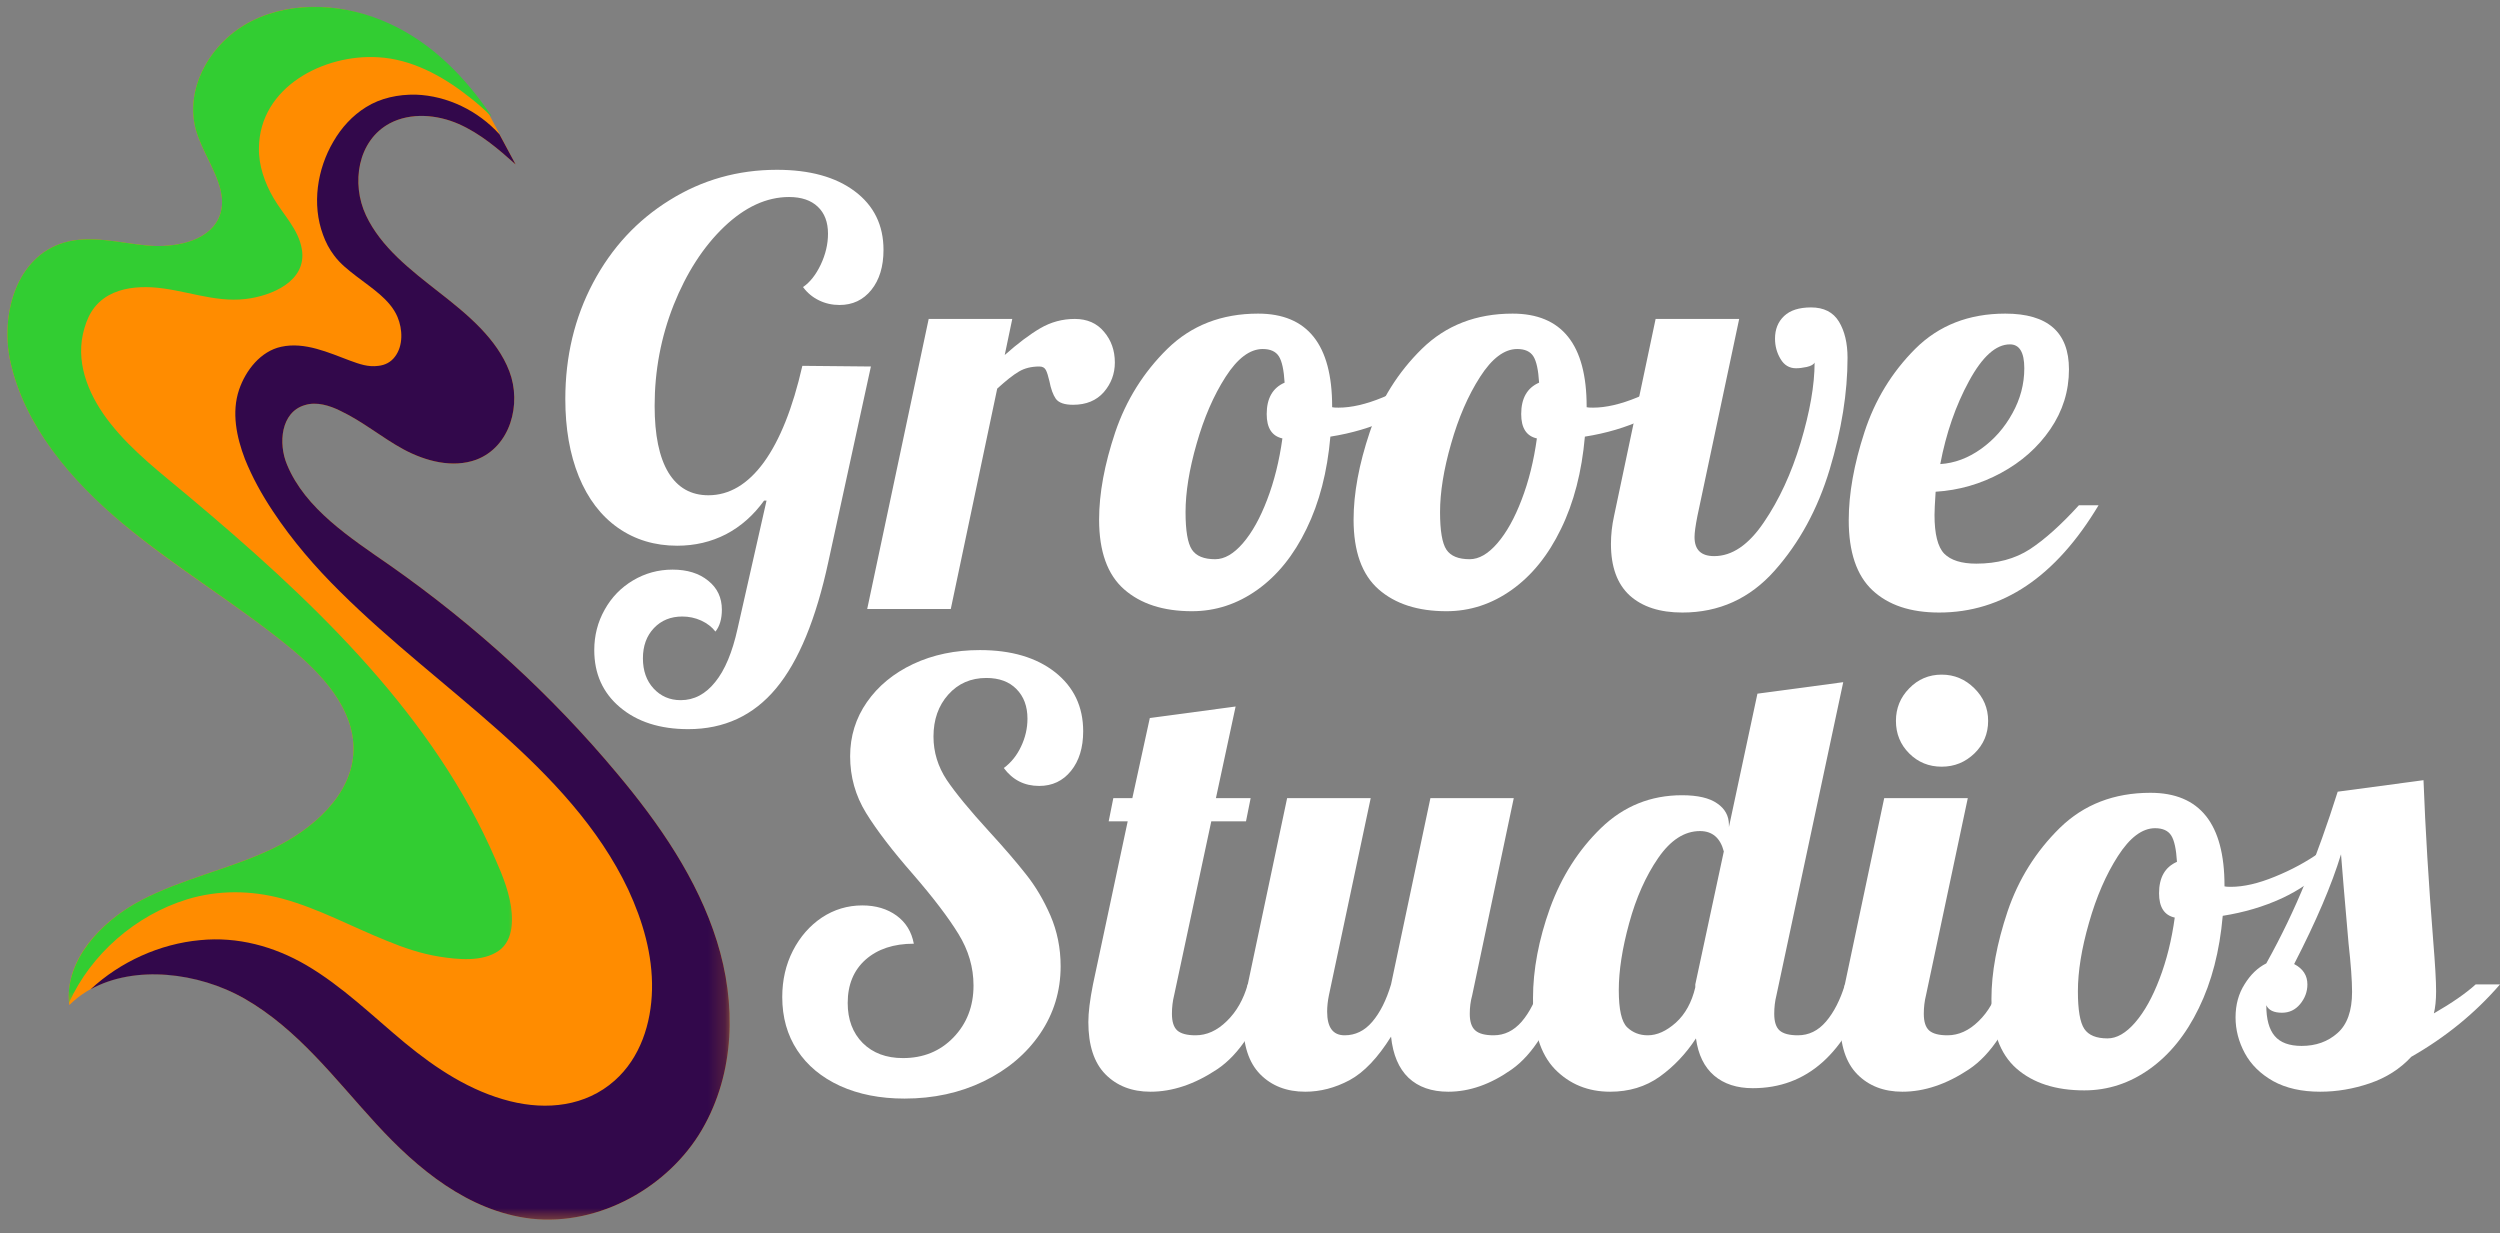
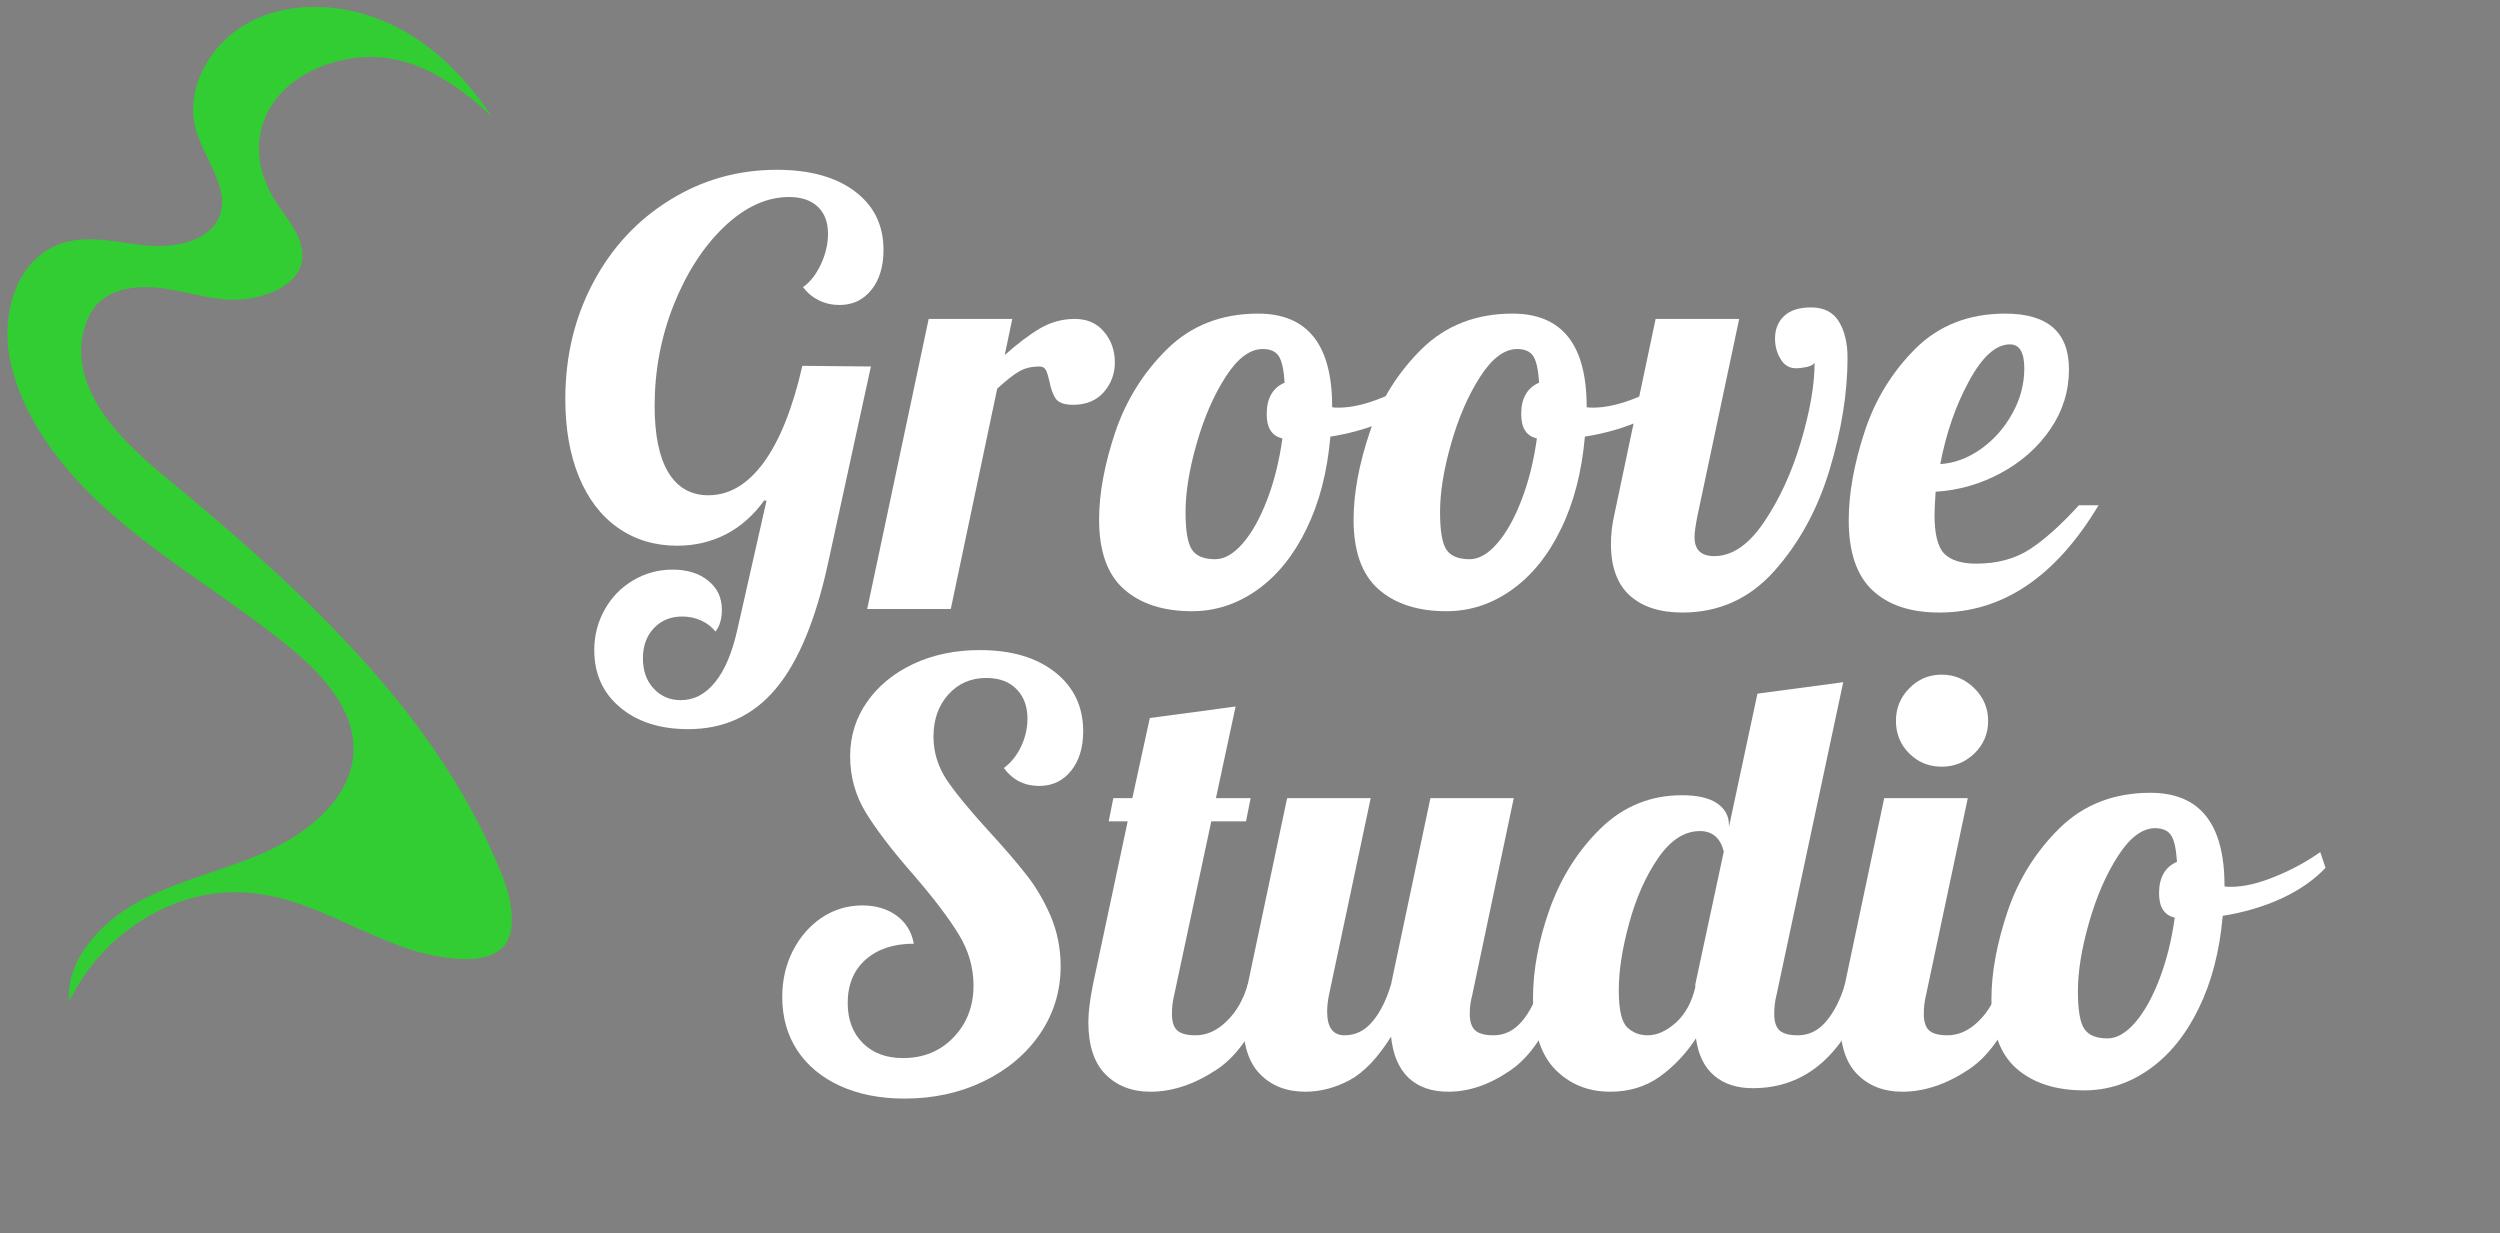
<svg xmlns="http://www.w3.org/2000/svg" width="150" height="74" viewBox="0 0 150 74" fill="none">
  <rect x="0" y="0" width="150" height="74" fill="#808080" stroke="none" />
  <mask id="mask0_28_445" style="mask-type:luminance" maskUnits="userSpaceOnUse" x="0" y="0" width="44" height="74">
-     <path d="M0 0H43.831V73.431H0V0Z" fill="white" />
-   </mask>
+     </mask>
  <g mask="url(#mask0_28_445)">
-     <path d="M43.015 56.474C41.851 52.751 39.562 49.428 37.008 46.388C33.091 41.699 28.514 37.517 23.433 33.949C20.992 32.253 18.328 30.537 17.227 27.895C16.677 26.598 16.856 24.726 18.285 24.308C18.988 24.085 19.781 24.328 20.441 24.659C21.785 25.297 22.925 26.266 24.226 26.969C25.546 27.676 27.151 28.094 28.561 27.587C30.627 26.817 31.31 24.241 30.561 22.28C29.814 20.322 28.053 18.868 26.358 17.547C24.667 16.226 22.862 14.839 21.96 12.924C21.058 11.009 21.453 8.433 23.39 7.398C24.643 6.737 26.229 6.87 27.526 7.441C28.823 8.015 29.901 8.938 30.935 9.864L29.373 6.913C27.854 4.666 25.874 2.619 23.323 1.454C20.793 0.219 17.625 -3.97861e-05 15.114 1.254C12.607 2.509 11.002 5.373 11.794 7.925C12.345 9.688 13.884 11.427 13.114 13.1C12.454 14.51 10.451 14.882 8.803 14.729C7.151 14.573 5.436 14.092 3.851 14.553C0.945 15.413 0.023 18.911 0.617 21.666C1.453 25.516 4.226 28.775 7.37 31.417C10.518 34.059 14.103 36.173 17.294 38.771C19.32 40.424 21.277 42.535 21.211 45.047C21.144 47.666 18.79 49.78 16.259 50.968C13.731 52.156 10.912 52.731 8.448 54.028C5.983 55.329 3.828 57.682 4.159 60.304C6.756 57.729 11.42 58.057 14.653 59.906C17.887 61.758 20.11 64.752 22.574 67.437C25.038 70.125 28.096 72.677 31.861 73.119C35.997 73.58 40.133 71.18 42.113 67.788C44.116 64.353 44.183 60.195 43.015 56.474Z" fill="#FF8C00" />
-   </g>
+     </g>
  <mask id="mask1_28_445" style="mask-type:luminance" maskUnits="userSpaceOnUse" x="0" y="0" width="32" height="61">
    <path d="M0 0H31.095V60.211H0V0Z" fill="white" />
  </mask>
  <g mask="url(#mask1_28_445)">
    <path d="M7.37 31.417C10.518 34.039 14.103 36.173 17.294 38.771C19.32 40.424 21.277 42.535 21.211 45.047C21.144 47.666 18.79 49.78 16.259 50.968C13.731 52.157 10.912 52.731 8.448 54.028C6.03 55.306 3.917 57.619 4.136 60.172C5.456 57.244 8.143 54.911 11.221 53.962C13.091 53.391 15.052 53.411 16.942 53.919C19.121 54.513 21.125 55.615 23.214 56.451C24.226 56.869 25.261 57.221 26.358 57.397C27.459 57.573 28.955 57.729 29.924 57.045C30.869 56.385 30.803 54.974 30.584 53.985C30.342 52.863 29.834 51.805 29.373 50.769C27.436 46.564 24.667 42.777 21.562 39.365C18.418 35.91 14.919 32.804 11.353 29.81C9.705 28.423 7.964 27.102 6.624 25.406C5.436 23.909 4.554 21.994 4.972 20.056C5.194 19.067 5.589 18.251 6.514 17.723C7.304 17.282 8.229 17.195 9.108 17.238C11.002 17.348 12.806 18.164 14.72 17.942C16.259 17.766 18.438 16.887 18.11 14.948C17.91 13.76 17.008 12.9 16.415 11.888C15.887 10.986 15.512 9.93 15.536 8.871C15.579 5.217 19.43 3.236 22.687 3.435C24.667 3.545 26.514 4.534 28.053 5.745C28.561 6.12 29.022 6.538 29.483 6.98L29.44 6.89C27.921 4.646 25.94 2.599 23.39 1.43C20.793 0.219 17.625 -1.49012e-06 15.114 1.255C12.607 2.509 11.002 5.373 11.794 7.926C12.345 9.688 13.884 11.427 13.114 13.1C12.454 14.51 10.451 14.882 8.803 14.729C7.151 14.573 5.436 14.092 3.851 14.553C0.945 15.413 0.023 18.911 0.617 21.666C1.453 25.516 4.226 28.798 7.37 31.417Z" fill="#32CD32" />
  </g>
  <mask id="mask2_28_445" style="mask-type:luminance" maskUnits="userSpaceOnUse" x="4" y="4" width="40" height="70">
-     <path d="M4.773 4.985H43.831V73.43H4.773V4.985Z" fill="white" />
-   </mask>
+     </mask>
  <g mask="url(#mask2_28_445)">
    <path d="M43.015 56.474C41.851 52.751 39.562 49.428 37.008 46.388C33.091 41.699 28.514 37.517 23.433 33.949C20.992 32.253 18.328 30.537 17.227 27.895C16.677 26.598 16.856 24.726 18.285 24.308C18.988 24.085 19.781 24.328 20.441 24.659C21.784 25.297 22.925 26.266 24.226 26.969C25.546 27.676 27.151 28.094 28.561 27.587C30.627 26.817 31.31 24.241 30.561 22.28C29.814 20.322 28.053 18.868 26.358 17.547C24.643 16.203 22.862 14.839 21.96 12.924C21.058 11.009 21.453 8.433 23.39 7.398C24.643 6.737 26.229 6.87 27.526 7.441C28.823 8.015 29.9 8.938 30.935 9.864L29.967 8.058C28.693 6.648 26.842 5.745 24.952 5.679C23.894 5.659 22.839 5.878 21.96 6.429C21.144 6.936 20.484 7.66 20 8.5C19.031 10.149 18.703 12.263 19.383 14.092C19.539 14.53 19.758 14.948 20.043 15.323C20.418 15.831 20.902 16.203 21.386 16.578C22.265 17.262 23.41 17.965 23.851 19.02C24.159 19.747 24.202 20.74 23.698 21.4C23.456 21.729 23.104 21.908 22.706 21.951C22.09 22.037 21.562 21.842 21.012 21.642C19.715 21.158 18.285 20.497 16.875 20.806C15.645 21.068 14.743 22.213 14.345 23.382C13.884 24.746 14.192 26.223 14.696 27.544C15.137 28.642 15.711 29.677 16.371 30.67C17.536 32.429 18.922 34.038 20.418 35.512C23.433 38.506 26.823 41.085 29.99 43.902C33.025 46.611 35.93 49.647 37.691 53.368C38.57 55.263 39.164 57.287 39.121 59.378C39.078 61.406 38.418 63.474 36.876 64.838C35.138 66.381 32.806 66.624 30.607 66.073C28.229 65.478 26.162 64.114 24.292 62.571C22.355 60.965 20.55 59.182 18.371 57.905C16.438 56.78 14.259 56.185 12.013 56.408C9.592 56.627 7.217 57.706 5.436 59.358C8.096 57.882 11.904 58.343 14.653 59.906C17.887 61.758 20.109 64.752 22.574 67.437C25.038 70.125 28.096 72.677 31.861 73.118C35.997 73.58 40.133 71.18 42.113 67.788C44.116 64.353 44.182 60.195 43.015 56.474Z" fill="#32084B" />
  </g>
  <path d="M41.295 43.749C39.597 43.749 38.23 43.31 37.195 42.434C36.167 41.565 35.656 40.423 35.656 39.009C35.656 38.133 35.862 37.323 36.28 36.58C36.695 35.836 37.262 35.252 37.978 34.827C38.701 34.396 39.494 34.177 40.353 34.177C41.235 34.177 41.948 34.399 42.489 34.841C43.036 35.275 43.312 35.856 43.312 36.58C43.312 37.137 43.182 37.575 42.927 37.894C42.715 37.619 42.426 37.396 42.064 37.23C41.709 37.071 41.335 36.991 40.937 36.991C40.247 36.991 39.68 37.22 39.239 37.682C38.794 38.15 38.575 38.757 38.575 39.5C38.575 40.244 38.788 40.844 39.212 41.306C39.643 41.774 40.187 42.01 40.844 42.01C41.647 42.01 42.336 41.644 42.913 40.921C43.497 40.204 43.942 39.135 44.254 37.721L45.992 30.035H45.846C45.215 30.911 44.456 31.585 43.564 32.053C42.668 32.514 41.693 32.743 40.632 32.743C39.285 32.743 38.101 32.385 37.076 31.668C36.058 30.951 35.275 29.925 34.728 28.588C34.187 27.254 33.919 25.704 33.919 23.941C33.919 21.386 34.476 19.056 35.59 16.958C36.705 14.861 38.234 13.211 40.181 12.007C42.124 10.795 44.27 10.188 46.615 10.188C48.585 10.188 50.144 10.619 51.285 11.476C52.433 12.335 53.01 13.507 53.01 14.994C53.01 15.996 52.764 16.796 52.28 17.396C51.792 18.001 51.156 18.299 50.37 18.299C49.925 18.299 49.514 18.206 49.136 18.02C48.754 17.835 48.436 17.569 48.181 17.224C48.595 16.942 48.95 16.494 49.242 15.883C49.534 15.266 49.68 14.645 49.68 14.024C49.68 13.328 49.474 12.787 49.069 12.405C48.661 12.017 48.088 11.821 47.345 11.821C45.998 11.821 44.698 12.418 43.444 13.613C42.197 14.808 41.189 16.371 40.419 18.299C39.656 20.231 39.278 22.249 39.278 24.353C39.278 26.099 39.55 27.43 40.101 28.349C40.658 29.262 41.457 29.716 42.502 29.716C43.756 29.716 44.867 29.059 45.832 27.738C46.794 26.411 47.564 24.482 48.141 21.95L52.254 21.99L49.706 33.686C48.963 37.144 47.915 39.686 46.562 41.306C45.209 42.932 43.451 43.749 41.295 43.749Z" fill="white" />
  <path d="M55.721 19.136H60.736L60.284 21.3C61.07 20.603 61.784 20.065 62.42 19.693C63.057 19.322 63.747 19.136 64.49 19.136C65.233 19.136 65.817 19.395 66.241 19.906C66.672 20.41 66.891 21.027 66.891 21.751C66.891 22.425 66.669 23.019 66.228 23.53C65.784 24.034 65.17 24.287 64.384 24.287C63.87 24.287 63.525 24.167 63.349 23.928C63.18 23.683 63.051 23.328 62.964 22.866C62.891 22.558 62.822 22.335 62.752 22.202C62.679 22.063 62.553 21.99 62.367 21.99C61.88 21.99 61.468 22.093 61.133 22.295C60.795 22.491 60.364 22.833 59.833 23.317L57.047 36.54H52.032L55.721 19.136Z" fill="white" />
  <path d="M71.518 36.673C69.8 36.673 68.443 36.235 67.445 35.358C66.443 34.476 65.946 33.082 65.946 31.177C65.946 29.604 66.271 27.854 66.914 25.933C67.568 24.005 68.613 22.335 70.045 20.928C71.485 19.521 73.299 18.817 75.485 18.817C78.447 18.817 79.929 20.676 79.929 24.393V24.433C79.999 24.453 80.128 24.459 80.314 24.459C81.084 24.459 81.963 24.257 82.954 23.849C83.953 23.444 84.858 22.952 85.674 22.375L85.992 23.317C85.319 24.034 84.444 24.645 83.365 25.149C82.284 25.647 81.103 25.996 79.823 26.198C79.638 28.316 79.16 30.161 78.39 31.734C77.627 33.311 76.646 34.529 75.445 35.385C74.241 36.245 72.931 36.673 71.518 36.673ZM72.911 33.553C73.468 33.553 74.019 33.234 74.57 32.597C75.127 31.953 75.611 31.08 76.029 29.982C76.453 28.877 76.758 27.652 76.944 26.305C76.314 26.165 76.002 25.677 76.002 24.844C76.002 23.898 76.361 23.271 77.077 22.959C77.031 22.199 76.918 21.671 76.732 21.379C76.546 21.087 76.221 20.941 75.763 20.941C74.994 20.941 74.251 21.499 73.535 22.614C72.818 23.729 72.238 25.067 71.797 26.623C71.352 28.173 71.133 29.54 71.133 30.725C71.133 31.84 71.259 32.594 71.518 32.982C71.773 33.364 72.238 33.553 72.911 33.553Z" fill="white" />
  <path d="M86.787 36.673C85.069 36.673 83.713 36.235 82.714 35.358C81.713 34.476 81.215 33.082 81.215 31.177C81.215 29.604 81.54 27.854 82.184 25.933C82.837 24.005 83.882 22.335 85.315 20.928C86.754 19.521 88.568 18.817 90.754 18.817C93.716 18.817 95.199 20.676 95.199 24.393V24.433C95.268 24.453 95.398 24.459 95.583 24.459C96.353 24.459 97.232 24.257 98.224 23.849C99.222 23.444 100.127 22.952 100.943 22.375L101.262 23.317C100.588 24.034 99.713 24.645 98.635 25.149C97.553 25.647 96.373 25.996 95.093 26.198C94.907 28.316 94.429 30.161 93.66 31.734C92.897 33.311 91.915 34.529 90.714 35.385C89.51 36.245 88.2 36.673 86.787 36.673ZM88.18 33.553C88.738 33.553 89.288 33.234 89.839 32.597C90.396 31.953 90.88 31.08 91.298 29.982C91.723 28.877 92.028 27.652 92.213 26.305C91.583 26.165 91.272 25.677 91.272 24.844C91.272 23.898 91.63 23.271 92.346 22.959C92.3 22.199 92.187 21.671 92.001 21.379C91.816 21.087 91.49 20.941 91.033 20.941C90.263 20.941 89.52 21.499 88.804 22.614C88.088 23.729 87.507 25.067 87.066 26.623C86.621 28.173 86.403 29.54 86.403 30.725C86.403 31.84 86.529 32.594 86.787 32.982C87.043 33.364 87.507 33.553 88.18 33.553Z" fill="white" />
  <path d="M100.942 36.752C99.595 36.752 98.544 36.414 97.784 35.73C97.031 35.04 96.657 34.011 96.657 32.637C96.657 32.079 96.72 31.522 96.842 30.964L99.337 19.136H104.351L101.844 30.964C101.728 31.548 101.672 31.97 101.672 32.225C101.672 32.989 102.063 33.367 102.852 33.367C103.92 33.367 104.912 32.697 105.824 31.349C106.743 30.005 107.483 28.409 108.04 26.557C108.597 24.698 108.876 23.098 108.876 21.751C108.822 21.867 108.667 21.957 108.411 22.017C108.162 22.07 107.947 22.096 107.761 22.096C107.363 22.096 107.051 21.91 106.832 21.538C106.61 21.167 106.501 20.762 106.501 20.317C106.501 19.76 106.68 19.308 107.045 18.963C107.406 18.618 107.947 18.445 108.663 18.445C109.433 18.445 109.99 18.731 110.335 19.295C110.68 19.863 110.852 20.589 110.852 21.472C110.852 23.563 110.494 25.797 109.778 28.176C109.061 30.549 107.96 32.571 106.474 34.243C104.988 35.916 103.144 36.752 100.942 36.752Z" fill="white" />
  <path d="M116.35 36.752C114.632 36.752 113.298 36.308 112.343 35.412C111.395 34.519 110.924 33.121 110.924 31.216C110.924 29.617 111.239 27.854 111.866 25.933C112.492 24.005 113.511 22.335 114.917 20.928C116.33 19.521 118.131 18.817 120.317 18.817C122.864 18.817 124.138 19.932 124.138 22.163C124.138 23.463 123.766 24.658 123.023 25.747C122.28 26.835 121.292 27.712 120.065 28.375C118.844 29.039 117.534 29.418 116.138 29.504C116.091 30.204 116.071 30.669 116.071 30.898C116.071 32.04 116.264 32.816 116.655 33.221C117.053 33.619 117.693 33.819 118.579 33.819C119.826 33.819 120.894 33.533 121.789 32.956C122.681 32.371 123.663 31.492 124.735 30.314H125.915C123.342 34.608 120.151 36.752 116.35 36.752ZM116.416 27.845C117.272 27.791 118.091 27.486 118.871 26.928C119.647 26.371 120.27 25.664 120.741 24.804C121.219 23.948 121.458 23.045 121.458 22.096C121.458 21.14 121.169 20.662 120.595 20.662C119.753 20.662 118.937 21.399 118.141 22.866C117.345 24.326 116.768 25.986 116.416 27.845Z" fill="white" />
  <path d="M54.271 65.915C52.812 65.915 51.525 65.662 50.411 65.158C49.296 64.647 48.437 63.933 47.837 63.02C47.233 62.101 46.935 61.036 46.935 59.821C46.935 58.806 47.147 57.88 47.572 57.046C48.003 56.207 48.583 55.543 49.309 55.055C50.042 54.571 50.852 54.325 51.737 54.325C52.55 54.325 53.236 54.531 53.794 54.936C54.351 55.344 54.696 55.905 54.829 56.622C53.625 56.622 52.659 56.94 51.936 57.578C51.22 58.215 50.862 59.084 50.862 60.179C50.862 61.172 51.16 61.972 51.764 62.582C52.374 63.186 53.177 63.485 54.178 63.485C55.399 63.485 56.407 63.074 57.203 62.251C58.006 61.421 58.411 60.379 58.411 59.131C58.411 58.042 58.109 57.013 57.508 56.038C56.905 55.055 56.003 53.87 54.802 52.48C53.545 51.046 52.6 49.811 51.963 48.776C51.326 47.74 51.008 46.608 51.008 45.377C51.008 44.176 51.343 43.09 52.016 42.125C52.686 41.162 53.611 40.399 54.789 39.841C55.973 39.284 57.309 39.005 58.795 39.005C60.679 39.005 62.182 39.45 63.306 40.333C64.427 41.219 64.991 42.4 64.991 43.877C64.991 44.859 64.746 45.653 64.261 46.253C63.774 46.857 63.137 47.156 62.351 47.156C61.465 47.156 60.759 46.798 60.228 46.081C60.669 45.755 61.014 45.324 61.263 44.793C61.519 44.255 61.648 43.698 61.648 43.12C61.648 42.377 61.426 41.786 60.984 41.341C60.55 40.9 59.95 40.678 59.18 40.678C58.252 40.678 57.489 41.01 56.898 41.673C56.304 42.337 56.009 43.18 56.009 44.196C56.009 45.125 56.275 45.995 56.805 46.798C57.343 47.594 58.185 48.616 59.326 49.864C60.245 50.867 60.988 51.73 61.555 52.453C62.129 53.17 62.62 54 63.028 54.936C63.432 55.875 63.638 56.887 63.638 57.976C63.638 59.463 63.227 60.813 62.404 62.025C61.581 63.23 60.454 64.182 59.021 64.879C57.595 65.569 56.013 65.915 54.271 65.915Z" fill="white" />
  <path d="M69.029 65.503C67.914 65.503 67.012 65.154 66.322 64.454C65.639 63.757 65.301 62.712 65.301 61.321C65.301 60.747 65.394 59.994 65.579 59.064L67.662 49.28H66.521L66.8 47.886H67.941L68.989 43.081L74.137 42.39L72.956 47.886H75.039L74.76 49.28H72.677L70.448 59.715C70.359 60.07 70.316 60.442 70.316 60.83C70.316 61.301 70.422 61.633 70.634 61.826C70.853 62.021 71.221 62.118 71.735 62.118C72.405 62.118 73.029 61.836 73.606 61.268C74.19 60.704 74.608 59.967 74.866 59.064H76.326C75.467 61.57 74.365 63.269 73.022 64.162C71.675 65.058 70.346 65.503 69.029 65.503Z" fill="white" />
  <path d="M78.316 65.503C77.201 65.503 76.299 65.154 75.609 64.454C74.926 63.757 74.588 62.712 74.588 61.321C74.588 60.747 74.68 59.994 74.866 59.064L77.228 47.886H82.243L79.735 59.715C79.662 60.07 79.629 60.398 79.629 60.697C79.629 61.646 79.977 62.118 80.677 62.118C81.32 62.118 81.874 61.849 82.335 61.308C82.803 60.76 83.178 60.014 83.463 59.064L85.825 47.886H90.826L88.332 59.715C88.233 60.07 88.186 60.442 88.186 60.83C88.186 61.301 88.296 61.633 88.518 61.826C88.737 62.022 89.105 62.118 89.619 62.118C90.263 62.118 90.826 61.846 91.304 61.295C91.782 60.737 92.156 59.994 92.432 59.064H93.891C93.032 61.57 91.971 63.269 90.707 64.162C89.44 65.058 88.173 65.503 86.899 65.503C85.898 65.503 85.102 65.224 84.511 64.667C83.927 64.109 83.576 63.286 83.463 62.197C82.667 63.472 81.835 64.345 80.969 64.813C80.1 65.274 79.218 65.503 78.316 65.503Z" fill="white" />
  <path d="M96.61 65.503C95.283 65.503 94.176 65.052 93.293 64.149C92.418 63.239 91.98 61.822 91.98 59.901C91.98 58.185 92.322 56.379 93.001 54.484C93.691 52.593 94.713 50.989 96.066 49.678C97.419 48.371 99.038 47.714 100.922 47.714C101.867 47.714 102.57 47.88 103.031 48.205C103.499 48.523 103.735 48.955 103.735 49.493V49.625L105.446 41.62L110.594 40.93L106.587 59.715C106.497 60.07 106.454 60.442 106.454 60.83C106.454 61.301 106.56 61.633 106.773 61.826C106.992 62.022 107.36 62.118 107.874 62.118C108.527 62.118 109.088 61.846 109.559 61.295C110.036 60.737 110.414 59.994 110.7 59.064H112.159C110.743 63.216 108.411 65.291 105.167 65.291C104.212 65.291 103.436 65.038 102.846 64.534C102.252 64.023 101.89 63.279 101.758 62.304C101.154 63.226 100.431 63.99 99.582 64.6C98.733 65.204 97.741 65.503 96.61 65.503ZM98.865 62.118C99.423 62.118 99.983 61.865 100.55 61.361C101.114 60.85 101.506 60.14 101.718 59.237V59.064L103.429 51.086C103.217 50.273 102.739 49.864 101.997 49.864C101.068 49.864 100.232 50.405 99.489 51.484C98.746 52.566 98.166 53.867 97.751 55.387C97.333 56.91 97.127 58.251 97.127 59.41C97.127 60.571 97.293 61.315 97.632 61.64C97.967 61.958 98.378 62.118 98.865 62.118Z" fill="white" />
  <path d="M116.502 46.001C115.733 46.001 115.083 45.736 114.552 45.205C114.021 44.674 113.756 44.023 113.756 43.253C113.756 42.493 114.021 41.843 114.552 41.302C115.083 40.754 115.733 40.478 116.502 40.478C117.262 40.478 117.915 40.754 118.466 41.302C119.013 41.843 119.288 42.493 119.288 43.253C119.288 44.023 119.013 44.674 118.466 45.205C117.915 45.736 117.262 46.001 116.502 46.001ZM114.141 65.503C113.026 65.503 112.124 65.154 111.434 64.454C110.751 63.757 110.413 62.712 110.413 61.321C110.413 60.747 110.505 59.994 110.691 59.064L113.053 47.886H118.068L115.56 59.715C115.471 60.07 115.428 60.442 115.428 60.83C115.428 61.301 115.534 61.633 115.746 61.826C115.965 62.022 116.333 62.118 116.847 62.118C117.517 62.118 118.141 61.836 118.718 61.268C119.302 60.704 119.719 59.967 119.978 59.064H121.437C120.578 61.57 119.477 63.269 118.134 64.162C116.787 65.058 115.457 65.503 114.141 65.503Z" fill="white" />
  <path d="M125.059 65.423C123.341 65.423 121.984 64.985 120.986 64.109C119.984 63.226 119.487 61.832 119.487 59.927C119.487 58.354 119.812 56.605 120.455 54.683C121.109 52.755 122.154 51.086 123.586 49.678C125.026 48.271 126.84 47.568 129.026 47.568C131.988 47.568 133.47 49.426 133.47 53.143V53.183C133.54 53.203 133.669 53.21 133.855 53.21C134.625 53.21 135.504 53.007 136.495 52.599C137.494 52.194 138.399 51.703 139.215 51.126L139.533 52.068C138.86 52.785 137.984 53.396 136.907 53.9C135.825 54.398 134.645 54.746 133.364 54.949C133.179 57.066 132.701 58.912 131.931 60.485C131.169 62.061 130.187 63.279 128.986 64.136C127.782 64.995 126.472 65.423 125.059 65.423ZM126.452 62.304C127.009 62.304 127.56 61.985 128.111 61.348C128.668 60.704 129.152 59.831 129.57 58.732C129.994 57.627 130.3 56.403 130.485 55.055C129.855 54.916 129.543 54.428 129.543 53.595C129.543 52.649 129.902 52.022 130.618 51.71C130.572 50.95 130.459 50.422 130.273 50.13C130.087 49.838 129.762 49.692 129.305 49.692C128.535 49.692 127.792 50.249 127.076 51.364C126.359 52.48 125.779 53.817 125.338 55.374C124.893 56.924 124.674 58.291 124.674 59.476C124.674 60.591 124.8 61.344 125.059 61.733C125.314 62.114 125.779 62.304 126.452 62.304Z" fill="white" />
-   <path d="M139.214 65.503C138.099 65.503 137.158 65.291 136.388 64.866C135.625 64.434 135.061 63.877 134.69 63.193C134.318 62.503 134.133 61.786 134.133 61.042C134.133 60.282 134.315 59.619 134.677 59.051C135.031 58.477 135.463 58.062 135.977 57.803C136.879 56.184 137.665 54.547 138.338 52.891C139.008 51.228 139.652 49.433 140.262 47.501L145.41 46.811C145.522 49.778 145.718 52.991 145.993 56.449C146.106 57.84 146.166 58.849 146.166 59.476C146.166 60.007 146.119 60.452 146.033 60.803C147.121 60.176 147.957 59.595 148.541 59.064H150C148.514 60.784 146.74 62.231 144.68 63.406C144.007 64.132 143.174 64.663 142.186 64.999C141.204 65.334 140.212 65.503 139.214 65.503ZM138.099 62.755C138.955 62.755 139.672 62.499 140.249 61.985C140.832 61.474 141.124 60.651 141.124 59.516C141.124 58.819 141.051 57.843 140.912 56.595C140.68 53.95 140.531 52.171 140.461 51.258C139.904 53.09 138.965 55.288 137.648 57.843C138.179 58.118 138.444 58.527 138.444 59.064C138.444 59.499 138.298 59.894 138.007 60.246C137.721 60.591 137.36 60.764 136.919 60.764C136.431 60.764 136.116 60.614 135.977 60.312C135.977 61.145 136.143 61.759 136.481 62.158C136.816 62.556 137.357 62.755 138.099 62.755Z" fill="white" />
</svg>